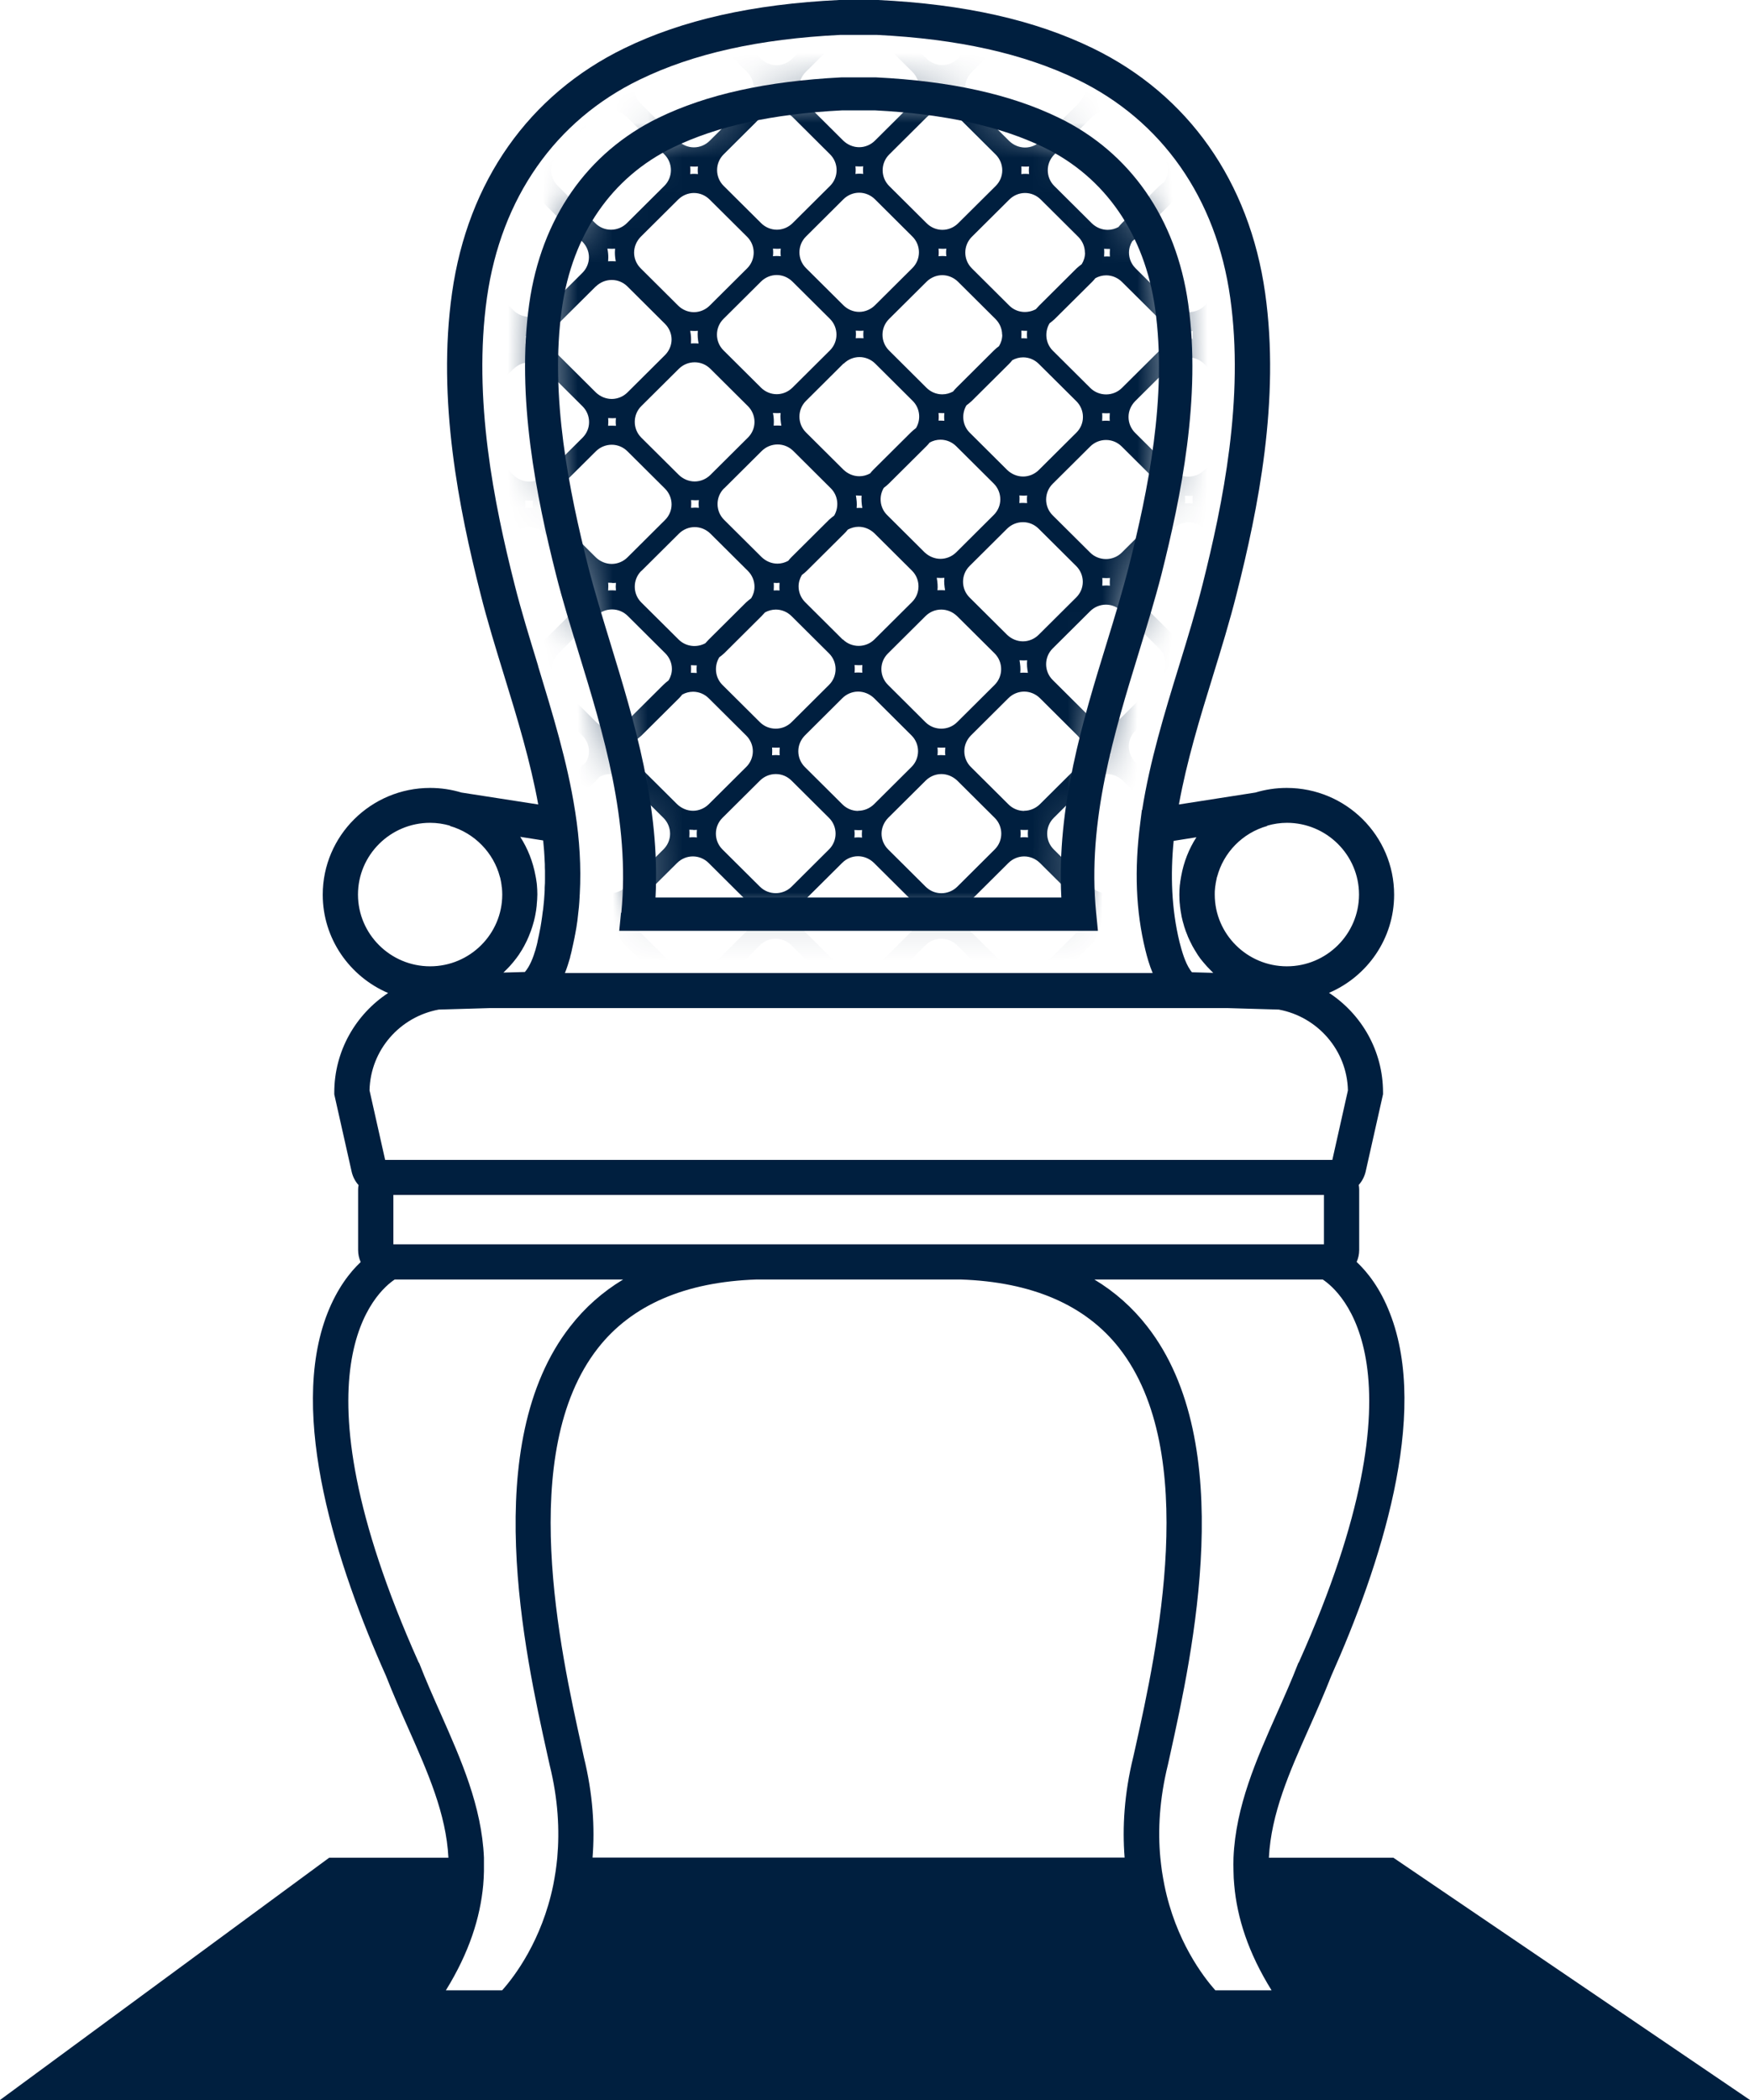
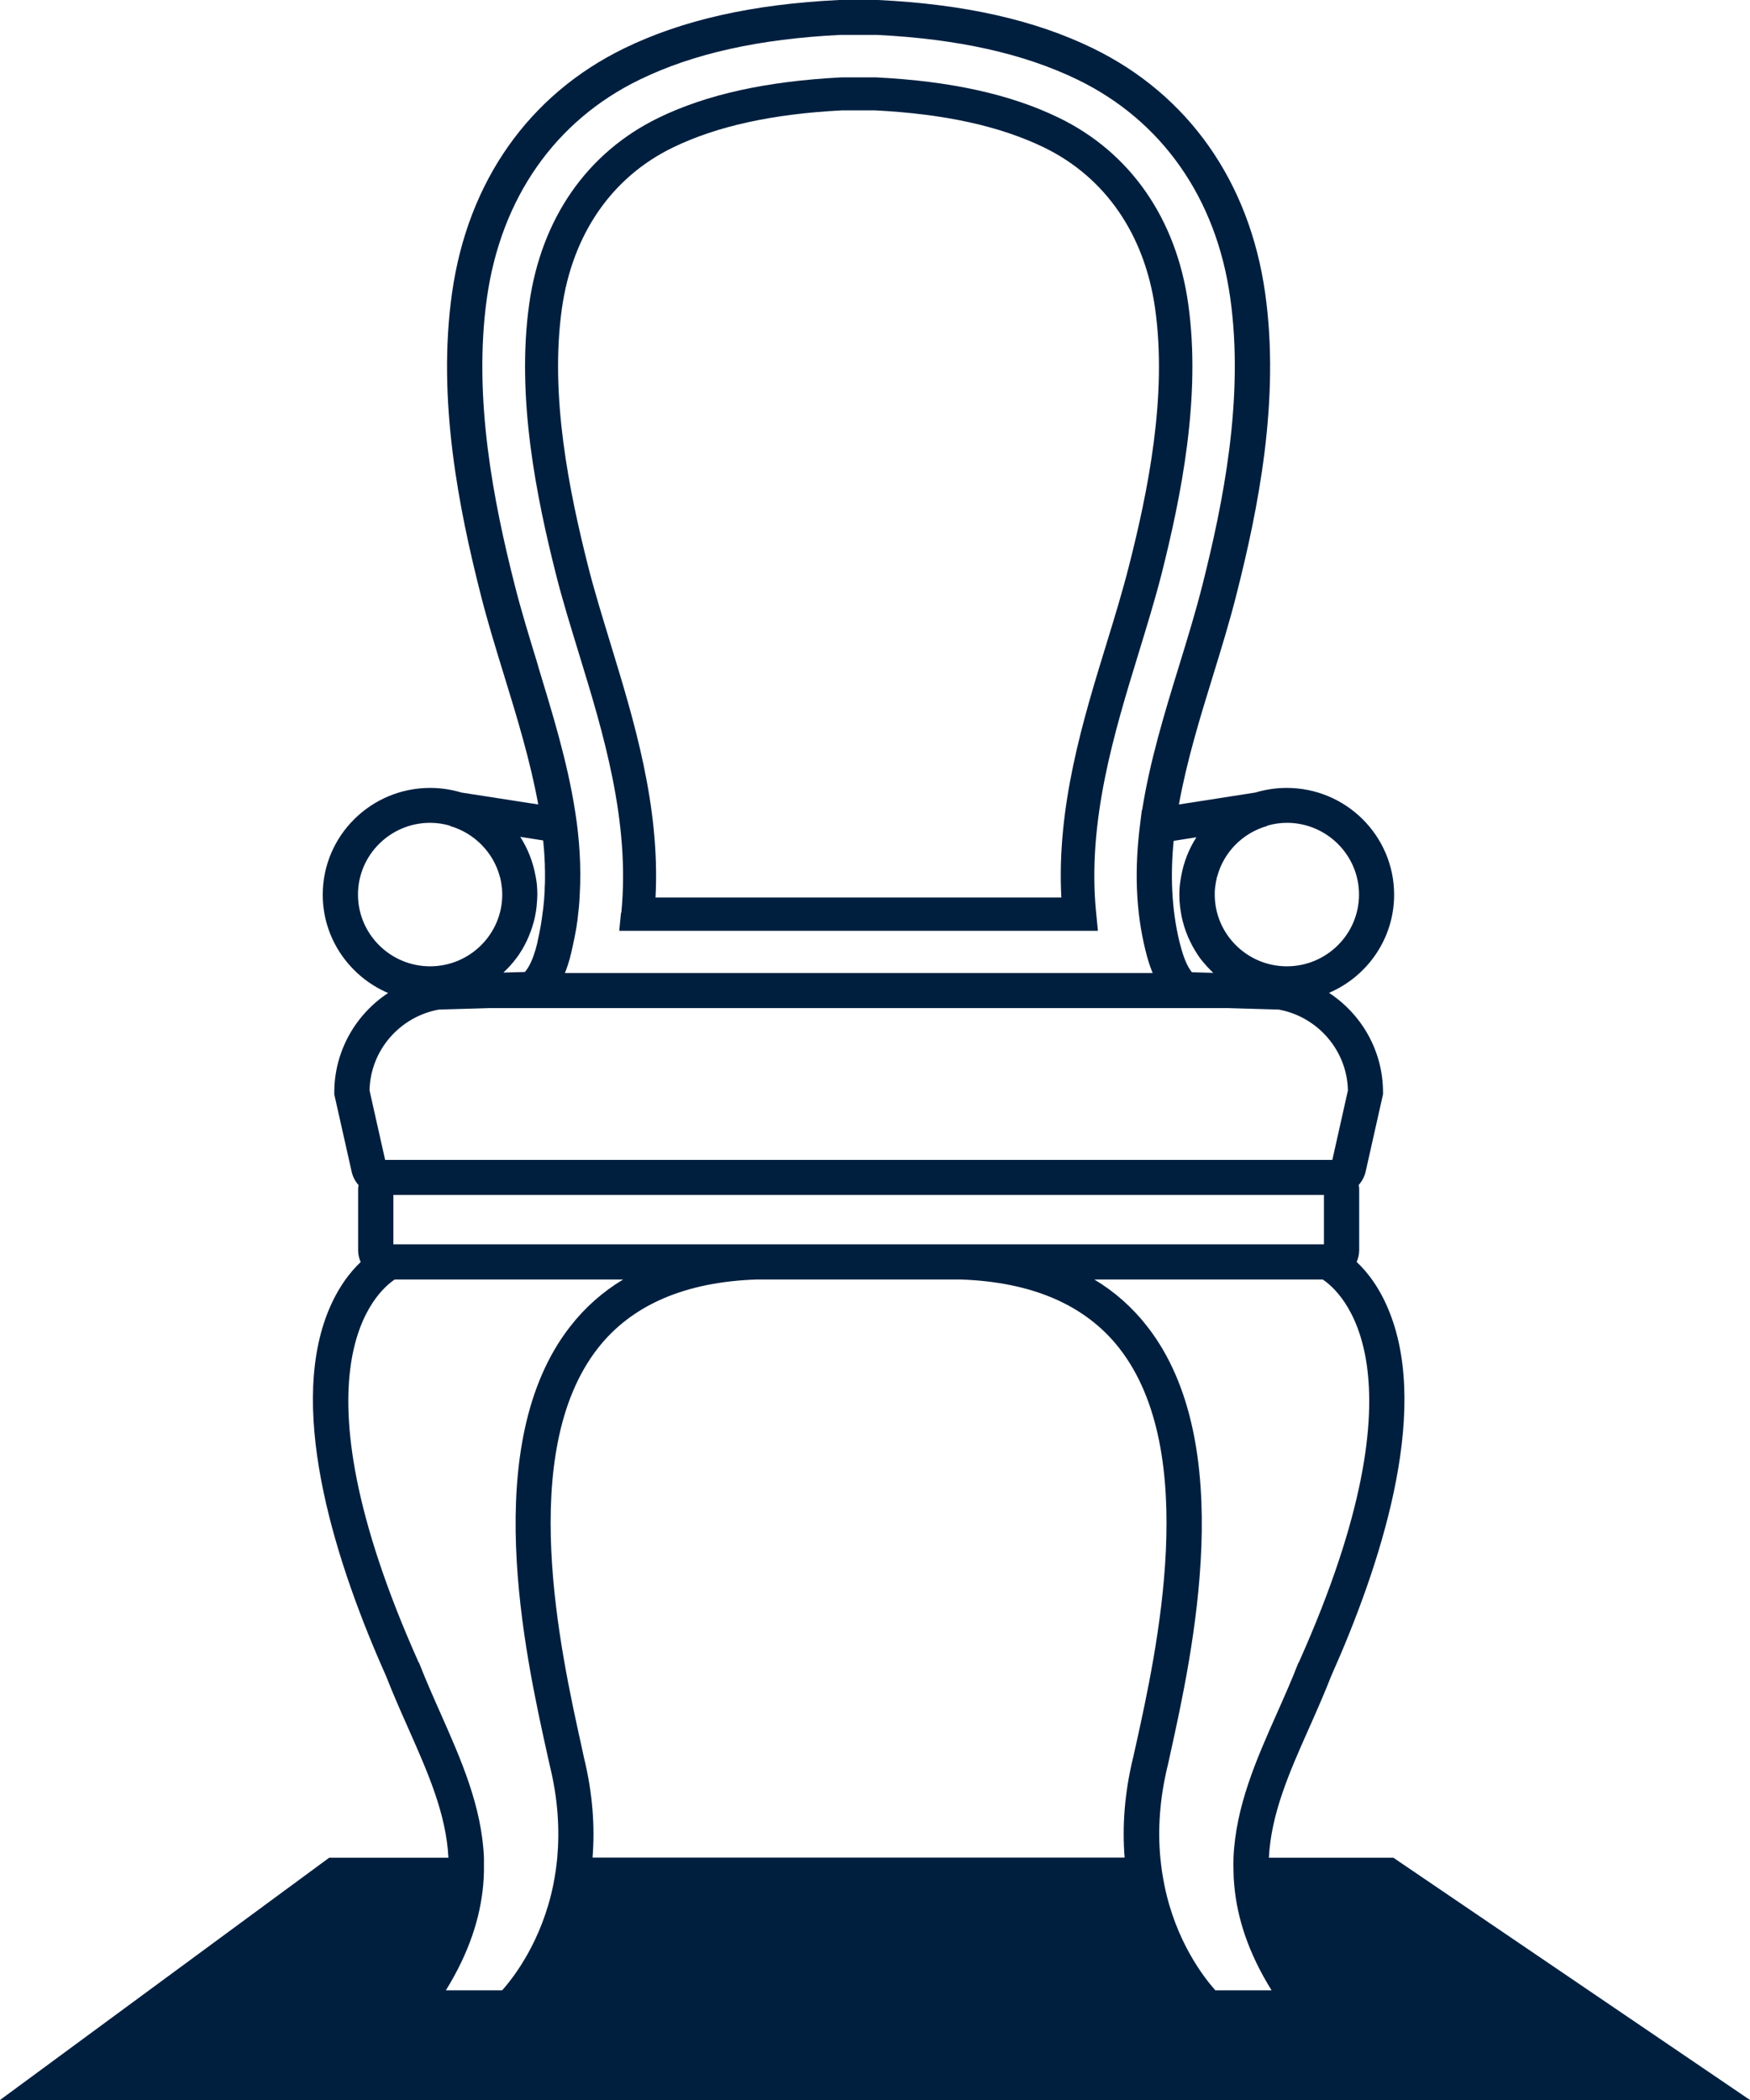
<svg xmlns="http://www.w3.org/2000/svg" width="50" height="60" viewBox="0 0 50 60" fill="none">
  <mask id="mask0_1203_67" style="mask-type:luminance" maskUnits="userSpaceOnUse" x="15" y="2" width="19" height="25">
-     <path d="M18.215 26.058C18.485 23.352 17.697 20.778 16.985 18.468C16.745 17.688 16.518 16.947 16.334 16.227C15.79 14.075 15.216 11.275 15.58 8.68C15.901 6.405 17.118 4.645 19.012 3.724C20.328 3.085 21.977 2.723 24.047 2.616H25.002C27.072 2.723 28.722 3.085 30.037 3.724C31.931 4.645 33.148 6.405 33.469 8.68C33.834 11.275 33.259 14.075 32.715 16.227C32.531 16.951 32.304 17.688 32.064 18.468C31.357 20.778 30.564 23.352 30.834 26.058H18.211H18.215Z" fill="white" />
-   </mask>
+     </mask>
  <g mask="url(#mask0_1203_67)">
    <path d="M42.956 13.432L41.885 12.367C41.662 12.145 41.362 12.021 41.045 12.021C41.006 12.021 40.972 12.021 40.934 12.026C40.964 11.689 40.852 11.34 40.591 11.08L39.52 10.014C39.297 9.793 38.997 9.669 38.68 9.669C38.641 9.669 38.607 9.669 38.568 9.673C38.598 9.337 38.487 8.987 38.225 8.727L37.154 7.662C36.893 7.402 36.546 7.291 36.203 7.321C36.233 6.985 36.122 6.635 35.86 6.375L34.789 5.31C34.545 5.067 34.215 4.952 33.894 4.969C33.894 4.935 33.898 4.897 33.898 4.862C33.898 4.547 33.774 4.249 33.551 4.027L32.48 2.962C32.257 2.74 31.957 2.617 31.64 2.617C31.601 2.617 31.567 2.617 31.528 2.621C31.528 2.587 31.533 2.549 31.533 2.51C31.533 2.195 31.408 1.897 31.186 1.675L30.114 0.61C29.892 0.388 29.591 0.265 29.274 0.265C29.236 0.265 29.202 0.265 29.163 0.269C29.163 0.235 29.167 0.196 29.167 0.158C29.167 -0.157 29.043 -0.456 28.82 -0.677L27.749 -1.743C27.526 -1.964 27.226 -2.088 26.909 -2.088C26.871 -2.088 26.836 -2.088 26.798 -2.083C26.828 -2.42 26.716 -2.77 26.455 -3.029L25.384 -4.095C24.921 -4.555 24.167 -4.555 23.704 -4.095L22.633 -3.029C22.372 -2.77 22.26 -2.424 22.29 -2.083C22.256 -2.083 22.217 -2.088 22.179 -2.088C21.862 -2.088 21.562 -1.964 21.339 -1.743L20.268 -0.677C20.006 -0.417 19.895 -0.072 19.925 0.269C19.891 0.269 19.852 0.265 19.814 0.265C19.496 0.265 19.197 0.388 18.974 0.61L17.902 1.675C17.68 1.897 17.555 2.195 17.555 2.51C17.555 2.549 17.555 2.583 17.56 2.621C17.525 2.621 17.487 2.617 17.448 2.617C17.131 2.617 16.831 2.74 16.608 2.962L15.537 4.027C15.314 4.249 15.19 4.547 15.19 4.862C15.19 4.948 15.199 5.033 15.216 5.114C14.877 5.084 14.53 5.199 14.269 5.455L13.198 6.52C12.936 6.78 12.825 7.125 12.855 7.466C12.821 7.466 12.782 7.462 12.743 7.462C12.426 7.462 12.127 7.585 11.904 7.807L10.832 8.872C10.571 9.132 10.46 9.477 10.49 9.818C10.455 9.818 10.417 9.814 10.378 9.814C10.061 9.814 9.761 9.938 9.538 10.159L8.467 11.225C8.206 11.485 8.094 11.83 8.124 12.171C8.09 12.171 8.052 12.166 8.013 12.166C7.696 12.166 7.396 12.29 7.173 12.511L6.102 13.577C5.879 13.798 5.755 14.097 5.755 14.412C5.755 14.727 5.879 15.026 6.102 15.247L7.173 16.312C7.396 16.534 7.696 16.658 8.013 16.658C8.052 16.658 8.086 16.658 8.124 16.653C8.094 16.99 8.206 17.34 8.467 17.599L9.538 18.665C9.77 18.895 10.074 19.01 10.378 19.01C10.417 19.01 10.451 19.01 10.49 19.006C10.46 19.342 10.571 19.692 10.832 19.952L11.904 21.017C12.135 21.247 12.439 21.362 12.743 21.362C12.782 21.362 12.816 21.362 12.855 21.358C12.825 21.695 12.936 22.044 13.198 22.304L14.269 23.369C14.492 23.591 14.792 23.714 15.109 23.714C15.13 23.714 15.147 23.714 15.164 23.714C15.134 24.051 15.246 24.4 15.507 24.656L16.578 25.721C16.801 25.943 17.101 26.067 17.418 26.067C17.457 26.067 17.491 26.067 17.53 26.062C17.5 26.399 17.611 26.748 17.872 27.008L18.944 28.074C19.166 28.295 19.466 28.419 19.784 28.419C19.822 28.419 19.856 28.419 19.895 28.415C19.865 28.751 19.976 29.101 20.238 29.361L21.309 30.426C21.54 30.656 21.845 30.771 22.149 30.771C22.187 30.771 22.222 30.771 22.26 30.767C22.26 30.801 22.256 30.839 22.256 30.878C22.256 31.193 22.38 31.491 22.603 31.713L23.674 32.778C23.897 33 24.197 33.123 24.514 33.123C24.831 33.123 25.131 33 25.354 32.778L26.425 31.713C26.686 31.453 26.798 31.108 26.768 30.767C26.806 30.767 26.841 30.771 26.879 30.771C27.183 30.771 27.488 30.656 27.719 30.426L28.79 29.361C29.052 29.101 29.163 28.756 29.133 28.415C29.167 28.415 29.206 28.419 29.244 28.419C29.561 28.419 29.861 28.295 30.084 28.074L31.155 27.008C31.417 26.748 31.528 26.403 31.498 26.062C31.533 26.062 31.571 26.067 31.61 26.067C31.927 26.067 32.227 25.943 32.45 25.721L33.521 24.656C33.816 24.362 33.923 23.949 33.842 23.57C33.876 23.57 33.915 23.574 33.949 23.574C34.254 23.574 34.558 23.459 34.789 23.229L35.86 22.163C36.122 21.903 36.233 21.558 36.203 21.217C36.242 21.217 36.276 21.221 36.315 21.221C36.619 21.221 36.923 21.107 37.154 20.876L38.225 19.811C38.487 19.551 38.598 19.206 38.568 18.865C38.603 18.865 38.641 18.869 38.68 18.869C38.997 18.869 39.297 18.746 39.52 18.524L40.591 17.459C40.852 17.199 40.964 16.854 40.934 16.513C40.968 16.513 41.006 16.517 41.045 16.517C41.362 16.517 41.662 16.393 41.885 16.172L42.956 15.107C43.419 14.646 43.419 13.896 42.956 13.436V13.432ZM38.68 10.21C38.851 10.21 39.01 10.278 39.13 10.398L40.201 11.463C40.449 11.71 40.449 12.115 40.201 12.362L39.13 13.428C39.01 13.547 38.847 13.615 38.68 13.615C38.513 13.615 38.35 13.547 38.23 13.428L37.159 12.362C37.039 12.243 36.97 12.081 36.97 11.911C36.97 11.74 37.039 11.582 37.159 11.459L38.23 10.394C38.35 10.274 38.513 10.206 38.68 10.206V10.21ZM24.514 27.869C24.343 27.869 24.184 27.801 24.064 27.682L22.993 26.616C22.873 26.497 22.804 26.335 22.804 26.169C22.804 26.003 22.873 25.841 22.993 25.717L24.064 24.652C24.188 24.528 24.351 24.464 24.514 24.464C24.677 24.464 24.84 24.528 24.968 24.652L26.039 25.717C26.288 25.964 26.288 26.369 26.039 26.616L24.968 27.682C24.848 27.801 24.685 27.869 24.514 27.869ZM24.625 28.41C24.625 28.444 24.621 28.483 24.621 28.521C24.621 28.559 24.621 28.593 24.625 28.632C24.591 28.632 24.553 28.628 24.514 28.628C24.475 28.628 24.441 28.628 24.403 28.632C24.411 28.559 24.411 28.487 24.403 28.415C24.437 28.415 24.475 28.419 24.514 28.419C24.553 28.419 24.587 28.419 24.625 28.415V28.41ZM11.218 13.956L12.289 12.891C12.409 12.771 12.572 12.703 12.739 12.703C12.906 12.703 13.069 12.771 13.193 12.891L14.265 13.956C14.513 14.203 14.513 14.608 14.265 14.855L13.193 15.921C13.073 16.04 12.911 16.108 12.743 16.108C12.576 16.108 12.414 16.04 12.294 15.921L11.222 14.855C10.974 14.608 10.974 14.203 11.222 13.956H11.218ZM10.49 14.514C10.417 14.506 10.344 14.506 10.271 14.514C10.28 14.442 10.28 14.369 10.271 14.297C10.305 14.297 10.344 14.301 10.383 14.301C10.421 14.301 10.455 14.301 10.494 14.297C10.485 14.369 10.485 14.442 10.494 14.514H10.49ZM17.024 8.186C17.144 8.067 17.307 7.999 17.478 7.999C17.65 7.999 17.808 8.067 17.928 8.186L18.999 9.252C19.119 9.371 19.188 9.533 19.188 9.699C19.188 9.865 19.119 10.027 18.999 10.146L17.928 11.212C17.808 11.331 17.645 11.399 17.478 11.399C17.311 11.399 17.148 11.331 17.024 11.212L15.953 10.146C15.704 9.899 15.704 9.494 15.953 9.247L17.024 8.182V8.186ZM24.094 0.989C24.214 0.87 24.377 0.801 24.544 0.801C24.711 0.801 24.874 0.87 24.998 0.989L26.069 2.054C26.318 2.301 26.318 2.706 26.069 2.953L24.998 4.019C24.878 4.138 24.715 4.206 24.548 4.206C24.381 4.206 24.218 4.138 24.094 4.019L23.023 2.953C22.774 2.706 22.774 2.301 23.023 2.054L24.094 0.989ZM24.437 0.265C24.445 0.192 24.445 0.12 24.437 0.047C24.475 0.047 24.51 0.051 24.548 0.051C24.587 0.051 24.621 0.051 24.66 0.047C24.651 0.12 24.651 0.192 24.66 0.265C24.625 0.265 24.587 0.26 24.548 0.26C24.51 0.26 24.475 0.26 24.437 0.265ZM35.479 12.367L34.408 13.432C34.288 13.551 34.125 13.619 33.953 13.619C33.782 13.619 33.624 13.551 33.504 13.432L32.432 12.367C32.312 12.247 32.244 12.085 32.244 11.915C32.244 11.744 32.312 11.587 32.432 11.463L33.504 10.398C33.624 10.278 33.786 10.21 33.953 10.21C34.121 10.21 34.283 10.278 34.408 10.398L35.479 11.463C35.727 11.71 35.727 12.115 35.479 12.362V12.367ZM36.207 11.808C36.246 11.808 36.28 11.813 36.319 11.813C36.357 11.813 36.392 11.813 36.43 11.808C36.43 11.842 36.426 11.881 36.426 11.919C36.426 11.957 36.426 11.992 36.43 12.03C36.396 12.03 36.357 12.026 36.319 12.026C36.28 12.026 36.246 12.026 36.207 12.03C36.216 11.957 36.216 11.885 36.207 11.813V11.808ZM30.748 17.071L29.677 18.136C29.557 18.256 29.394 18.324 29.227 18.324C29.06 18.324 28.897 18.256 28.773 18.136L27.702 17.071C27.453 16.824 27.453 16.419 27.702 16.172L28.773 15.107C28.893 14.987 29.056 14.919 29.227 14.919C29.399 14.919 29.557 14.987 29.677 15.107L30.748 16.172C30.868 16.291 30.937 16.453 30.937 16.624C30.937 16.794 30.868 16.952 30.748 17.071ZM24.518 23.169C24.347 23.169 24.188 23.101 24.068 22.981L22.997 21.916C22.877 21.797 22.809 21.635 22.809 21.464C22.809 21.294 22.877 21.136 22.997 21.013L24.068 19.947C24.188 19.828 24.351 19.76 24.518 19.76C24.685 19.76 24.848 19.828 24.973 19.947L26.044 21.013C26.292 21.26 26.292 21.665 26.044 21.912L24.973 22.977C24.852 23.096 24.69 23.165 24.518 23.165V23.169ZM24.63 23.71C24.63 23.744 24.625 23.782 24.625 23.821C24.625 23.859 24.625 23.893 24.63 23.932C24.557 23.923 24.484 23.923 24.411 23.932C24.42 23.859 24.42 23.787 24.411 23.714C24.445 23.714 24.484 23.719 24.523 23.719C24.561 23.719 24.595 23.719 24.634 23.714L24.63 23.71ZM15.953 13.96L17.024 12.895C17.144 12.776 17.307 12.707 17.478 12.707C17.65 12.707 17.808 12.776 17.928 12.895L18.999 13.96C19.119 14.08 19.188 14.242 19.188 14.412C19.188 14.582 19.119 14.74 18.999 14.859L17.928 15.925C17.808 16.044 17.645 16.112 17.478 16.112C17.311 16.112 17.148 16.044 17.024 15.925L15.953 14.859C15.704 14.612 15.704 14.207 15.953 13.96ZM15.224 14.518C15.152 14.51 15.079 14.51 15.006 14.518C15.014 14.446 15.014 14.374 15.006 14.301C15.04 14.301 15.079 14.306 15.117 14.306C15.156 14.306 15.19 14.306 15.229 14.301C15.22 14.374 15.22 14.446 15.229 14.518H15.224ZM19.394 10.539C19.514 10.419 19.676 10.351 19.848 10.351C20.019 10.351 20.178 10.419 20.298 10.539L21.369 11.604C21.489 11.723 21.557 11.885 21.557 12.056C21.557 12.226 21.489 12.384 21.369 12.503L20.298 13.568C20.178 13.688 20.015 13.756 19.848 13.756C19.681 13.756 19.518 13.688 19.394 13.568L18.322 12.503C18.074 12.256 18.074 11.851 18.322 11.604L19.394 10.539ZM24.098 5.693C24.218 5.574 24.381 5.506 24.548 5.506C24.715 5.506 24.878 5.574 24.998 5.693L26.069 6.759C26.318 7.006 26.318 7.411 26.069 7.658L24.998 8.723C24.878 8.842 24.715 8.911 24.548 8.911C24.381 8.911 24.218 8.842 24.098 8.723L23.027 7.658C22.779 7.411 22.779 7.006 23.027 6.759L24.098 5.693ZM24.441 4.969C24.45 4.897 24.45 4.824 24.441 4.752C24.475 4.752 24.514 4.756 24.553 4.756C24.591 4.756 24.625 4.756 24.664 4.752C24.655 4.824 24.655 4.897 24.664 4.969C24.591 4.96 24.518 4.96 24.445 4.969H24.441ZM30.941 11.915C30.941 12.085 30.873 12.243 30.753 12.362L29.681 13.428C29.561 13.547 29.399 13.615 29.232 13.615C29.064 13.615 28.902 13.547 28.777 13.428L27.706 12.362C27.496 12.153 27.466 11.83 27.612 11.582C27.663 11.544 27.71 11.506 27.758 11.463L28.829 10.398C28.863 10.364 28.893 10.33 28.923 10.291C29.017 10.24 29.12 10.21 29.232 10.21C29.403 10.21 29.561 10.278 29.681 10.398L30.753 11.463C30.873 11.582 30.941 11.744 30.941 11.911V11.915ZM31.485 11.804C31.52 11.804 31.558 11.808 31.597 11.808C31.635 11.808 31.67 11.808 31.708 11.804C31.708 11.838 31.704 11.877 31.704 11.915C31.704 11.953 31.704 11.987 31.708 12.026C31.635 12.017 31.563 12.017 31.49 12.026C31.49 11.992 31.494 11.953 31.494 11.915C31.494 11.877 31.494 11.842 31.49 11.804H31.485ZM28.392 14.714L27.321 15.78C27.201 15.899 27.038 15.967 26.871 15.967C26.704 15.967 26.541 15.899 26.416 15.78L25.345 14.714C25.135 14.506 25.105 14.182 25.251 13.939C25.302 13.901 25.349 13.862 25.397 13.815L26.468 12.75C26.502 12.716 26.532 12.682 26.562 12.644C26.656 12.592 26.759 12.563 26.871 12.563C27.042 12.563 27.201 12.631 27.321 12.75L28.392 13.815C28.512 13.935 28.58 14.097 28.58 14.267C28.58 14.438 28.512 14.595 28.392 14.714ZM24.077 18.273L23.006 17.207C22.886 17.088 22.817 16.926 22.817 16.756C22.817 16.636 22.852 16.526 22.911 16.428C22.963 16.389 23.01 16.351 23.057 16.304L24.128 15.239C24.163 15.205 24.193 15.171 24.223 15.132C24.317 15.081 24.424 15.051 24.531 15.051C24.694 15.051 24.857 15.115 24.985 15.239L26.056 16.304C26.305 16.551 26.305 16.956 26.056 17.203L24.985 18.268C24.737 18.516 24.33 18.516 24.081 18.268L24.077 18.273ZM24.638 18.997C24.638 19.031 24.634 19.07 24.634 19.108C24.634 19.146 24.634 19.18 24.638 19.219C24.604 19.219 24.565 19.214 24.527 19.214C24.488 19.214 24.454 19.215 24.415 19.219C24.424 19.146 24.424 19.074 24.415 19.001C24.454 19.001 24.488 19.006 24.527 19.006C24.565 19.006 24.6 19.006 24.638 19.001V18.997ZM20.692 13.952L21.763 12.886C21.883 12.767 22.046 12.699 22.217 12.699C22.389 12.699 22.547 12.767 22.667 12.886L23.738 13.952C23.948 14.161 23.978 14.484 23.833 14.732C23.781 14.77 23.734 14.808 23.687 14.851L22.616 15.916C22.581 15.95 22.552 15.984 22.521 16.023C22.427 16.074 22.324 16.104 22.213 16.104C22.042 16.104 21.883 16.035 21.759 15.916L20.688 14.851C20.439 14.604 20.439 14.199 20.688 13.952H20.692ZM19.963 14.51C19.891 14.502 19.818 14.502 19.745 14.51C19.745 14.476 19.749 14.438 19.749 14.399C19.749 14.361 19.749 14.327 19.745 14.288C19.779 14.288 19.818 14.293 19.856 14.293C19.895 14.293 19.929 14.293 19.968 14.288C19.959 14.361 19.959 14.433 19.968 14.506L19.963 14.51ZM24.107 10.389C24.227 10.27 24.39 10.202 24.557 10.202C24.724 10.202 24.887 10.27 25.007 10.389L26.078 11.455C26.288 11.664 26.318 11.987 26.172 12.23C26.121 12.269 26.074 12.307 26.026 12.354L24.955 13.419C24.921 13.453 24.891 13.487 24.861 13.526C24.767 13.577 24.664 13.607 24.553 13.607C24.381 13.607 24.223 13.538 24.098 13.419L23.027 12.354C22.779 12.107 22.779 11.702 23.027 11.455L24.098 10.389H24.107ZM24.45 9.665C24.458 9.592 24.458 9.52 24.45 9.448C24.488 9.448 24.523 9.452 24.561 9.452C24.6 9.452 24.634 9.452 24.672 9.448C24.664 9.52 24.664 9.592 24.672 9.665C24.638 9.665 24.6 9.661 24.561 9.661C24.523 9.661 24.488 9.661 24.45 9.665ZM26.815 11.8C26.854 11.8 26.888 11.804 26.926 11.804C26.944 11.804 26.965 11.804 26.982 11.804C26.974 11.877 26.974 11.949 26.982 12.021C26.948 12.021 26.909 12.017 26.871 12.017C26.849 12.017 26.832 12.017 26.815 12.017C26.823 11.945 26.823 11.872 26.815 11.8ZM24.617 14.156C24.608 14.276 24.617 14.395 24.638 14.514C24.582 14.51 24.527 14.51 24.475 14.514C24.488 14.395 24.475 14.276 24.454 14.156C24.488 14.156 24.523 14.161 24.561 14.161C24.582 14.161 24.6 14.161 24.617 14.161V14.156ZM22.324 12.162C22.29 12.162 22.256 12.158 22.217 12.158C22.179 12.158 22.145 12.158 22.106 12.162C22.106 12.128 22.11 12.09 22.11 12.051C22.11 11.966 22.102 11.881 22.084 11.8C22.119 11.8 22.153 11.804 22.192 11.804C22.23 11.804 22.264 11.804 22.303 11.8C22.29 11.919 22.303 12.043 22.324 12.158V12.162ZM22.217 16.653C22.217 16.653 22.256 16.653 22.273 16.653C22.273 16.688 22.269 16.726 22.269 16.76C22.269 16.794 22.269 16.832 22.273 16.871C22.217 16.866 22.162 16.866 22.106 16.871C22.106 16.837 22.11 16.798 22.11 16.764C22.11 16.73 22.11 16.692 22.106 16.653C22.14 16.653 22.179 16.658 22.217 16.658V16.653ZM26.764 16.509C26.798 16.509 26.832 16.513 26.871 16.513C26.909 16.513 26.944 16.513 26.982 16.509C26.969 16.628 26.982 16.747 27.003 16.866C26.969 16.866 26.935 16.862 26.896 16.862C26.858 16.862 26.823 16.862 26.785 16.866C26.798 16.747 26.785 16.628 26.764 16.509ZM29.125 14.156C29.159 14.156 29.197 14.161 29.236 14.161C29.274 14.161 29.309 14.161 29.347 14.156C29.339 14.229 29.339 14.301 29.347 14.374C29.313 14.374 29.274 14.369 29.236 14.369C29.197 14.369 29.163 14.369 29.125 14.374C29.125 14.339 29.129 14.301 29.129 14.263C29.129 14.225 29.129 14.19 29.125 14.152V14.156ZM29.236 9.665C29.236 9.665 29.197 9.665 29.18 9.665C29.18 9.631 29.184 9.592 29.184 9.558C29.184 9.524 29.184 9.486 29.18 9.448C29.219 9.448 29.253 9.452 29.292 9.452C29.309 9.452 29.33 9.452 29.347 9.452C29.339 9.524 29.339 9.597 29.347 9.669C29.313 9.669 29.274 9.665 29.236 9.665ZM28.636 9.563C28.636 9.682 28.602 9.793 28.542 9.891C28.49 9.929 28.443 9.967 28.396 10.014L27.325 11.08C27.291 11.114 27.261 11.148 27.231 11.186C27.136 11.237 27.034 11.267 26.922 11.267C26.751 11.267 26.592 11.199 26.472 11.08L25.401 10.014C25.152 9.767 25.152 9.362 25.401 9.115L26.472 8.05C26.592 7.931 26.755 7.862 26.922 7.862C27.089 7.862 27.252 7.931 27.372 8.05L28.443 9.115C28.563 9.235 28.632 9.396 28.632 9.563H28.636ZM26.815 7.321C26.823 7.249 26.823 7.176 26.815 7.104C26.849 7.104 26.888 7.108 26.926 7.108C26.965 7.108 26.999 7.108 27.038 7.104C27.029 7.176 27.029 7.249 27.038 7.321C26.965 7.313 26.892 7.313 26.819 7.321H26.815ZM22.303 7.321C22.23 7.313 22.157 7.313 22.084 7.321C22.093 7.249 22.093 7.176 22.084 7.104C22.119 7.104 22.157 7.108 22.196 7.108C22.234 7.108 22.269 7.108 22.307 7.104C22.299 7.176 22.299 7.249 22.307 7.321H22.303ZM21.742 8.046C21.862 7.926 22.024 7.858 22.192 7.858C22.359 7.858 22.521 7.926 22.642 8.046L23.713 9.111C23.961 9.358 23.961 9.763 23.713 10.01L22.642 11.075C22.521 11.195 22.359 11.263 22.192 11.263C22.024 11.263 21.862 11.195 21.742 11.075L20.671 10.01C20.422 9.763 20.422 9.358 20.671 9.111L21.742 8.046ZM19.959 9.814C19.925 9.814 19.891 9.81 19.852 9.81C19.814 9.81 19.779 9.81 19.741 9.814C19.741 9.78 19.745 9.742 19.745 9.703C19.745 9.618 19.736 9.533 19.719 9.452C19.753 9.452 19.788 9.456 19.826 9.456C19.865 9.456 19.899 9.456 19.938 9.452C19.925 9.571 19.938 9.695 19.959 9.81V9.814ZM17.598 12.166C17.564 12.166 17.525 12.162 17.487 12.162C17.448 12.162 17.414 12.162 17.375 12.166C17.375 12.132 17.38 12.094 17.38 12.056C17.38 12.017 17.38 11.983 17.375 11.945C17.41 11.945 17.448 11.949 17.487 11.949C17.525 11.949 17.56 11.949 17.598 11.945C17.59 12.017 17.59 12.09 17.598 12.162V12.166ZM17.487 16.658C17.525 16.658 17.56 16.658 17.598 16.653C17.59 16.726 17.59 16.798 17.598 16.871C17.564 16.871 17.525 16.866 17.487 16.866C17.448 16.866 17.414 16.866 17.375 16.871C17.375 16.837 17.38 16.798 17.38 16.76C17.38 16.722 17.38 16.688 17.375 16.649C17.41 16.649 17.448 16.653 17.487 16.653V16.658ZM18.327 16.312L19.398 15.247C19.522 15.124 19.685 15.06 19.848 15.06C20.011 15.06 20.173 15.124 20.298 15.247L21.369 16.312C21.489 16.432 21.557 16.594 21.557 16.764C21.557 16.884 21.523 16.994 21.463 17.092C21.412 17.131 21.365 17.169 21.317 17.212L20.246 18.277C20.212 18.311 20.182 18.345 20.152 18.379C19.908 18.511 19.599 18.477 19.394 18.277L18.322 17.212C18.074 16.965 18.074 16.56 18.322 16.312H18.327ZM19.852 19.01C19.852 19.01 19.891 19.01 19.908 19.01C19.899 19.082 19.899 19.155 19.908 19.227C19.873 19.227 19.835 19.223 19.796 19.223C19.779 19.223 19.758 19.223 19.741 19.223C19.741 19.189 19.745 19.151 19.745 19.116C19.745 19.082 19.745 19.044 19.741 19.006C19.775 19.006 19.814 19.01 19.852 19.01ZM20.546 18.784C20.598 18.746 20.645 18.707 20.692 18.665L21.763 17.599C21.797 17.565 21.827 17.531 21.857 17.497C21.952 17.446 22.059 17.416 22.166 17.416C22.329 17.416 22.491 17.48 22.616 17.604L23.687 18.669C23.936 18.916 23.936 19.321 23.687 19.568L22.616 20.634C22.367 20.881 21.96 20.881 21.712 20.634L20.64 19.568C20.43 19.359 20.401 19.035 20.546 18.788V18.784ZM22.166 21.362C22.204 21.362 22.239 21.362 22.277 21.358C22.277 21.392 22.273 21.43 22.273 21.469C22.273 21.507 22.273 21.541 22.277 21.579C22.204 21.571 22.132 21.571 22.059 21.579C22.059 21.545 22.063 21.507 22.063 21.469C22.063 21.43 22.063 21.396 22.059 21.358C22.093 21.358 22.132 21.362 22.17 21.362H22.166ZM26.785 21.358C26.823 21.358 26.858 21.362 26.896 21.362C26.935 21.362 26.969 21.362 27.008 21.358C27.008 21.392 27.003 21.43 27.003 21.469C27.003 21.507 27.003 21.541 27.008 21.579C26.974 21.579 26.935 21.575 26.896 21.575C26.858 21.575 26.823 21.575 26.785 21.579C26.794 21.507 26.794 21.435 26.785 21.362V21.358ZM26.442 20.634L25.371 19.568C25.251 19.449 25.182 19.287 25.182 19.116C25.182 18.946 25.251 18.788 25.371 18.669L26.442 17.604C26.562 17.484 26.725 17.416 26.892 17.416C27.059 17.416 27.222 17.484 27.346 17.604L28.418 18.669C28.666 18.916 28.666 19.321 28.418 19.568L27.346 20.634C27.098 20.881 26.691 20.881 26.442 20.634ZM29.129 18.865C29.163 18.865 29.197 18.869 29.236 18.869C29.274 18.869 29.309 18.869 29.347 18.865C29.334 18.984 29.347 19.104 29.369 19.223C29.334 19.223 29.3 19.219 29.262 19.219C29.223 19.219 29.189 19.219 29.15 19.223C29.163 19.104 29.15 18.984 29.129 18.865ZM31.49 16.513C31.524 16.513 31.563 16.517 31.601 16.517C31.64 16.517 31.674 16.517 31.712 16.513C31.712 16.547 31.708 16.585 31.708 16.624C31.708 16.662 31.708 16.696 31.712 16.734C31.64 16.726 31.567 16.726 31.494 16.734C31.494 16.7 31.498 16.662 31.498 16.624C31.498 16.585 31.498 16.551 31.494 16.513H31.49ZM31.147 15.788L30.076 14.723C29.827 14.476 29.827 14.071 30.076 13.824L31.147 12.759C31.271 12.635 31.434 12.571 31.601 12.571C31.768 12.571 31.927 12.635 32.051 12.759L33.122 13.824C33.371 14.071 33.371 14.476 33.122 14.723L32.051 15.788C31.802 16.035 31.395 16.035 31.147 15.788ZM33.855 14.165C33.889 14.165 33.928 14.169 33.966 14.169C34.005 14.169 34.039 14.169 34.078 14.165C34.078 14.199 34.074 14.237 34.074 14.276C34.074 14.314 34.074 14.348 34.078 14.386C34.044 14.386 34.005 14.382 33.966 14.382C33.928 14.382 33.894 14.382 33.855 14.386C33.864 14.314 33.864 14.242 33.855 14.169V14.165ZM33.966 9.673C33.928 9.673 33.894 9.673 33.855 9.678C33.864 9.605 33.864 9.533 33.855 9.46C33.894 9.46 33.928 9.465 33.966 9.465C34.005 9.465 34.039 9.465 34.078 9.46C34.078 9.494 34.074 9.533 34.074 9.571C34.074 9.61 34.074 9.644 34.078 9.682C34.044 9.682 34.005 9.678 33.966 9.678V9.673ZM33.127 10.019L32.055 11.084C31.807 11.331 31.4 11.331 31.151 11.084L30.08 10.019C29.87 9.81 29.84 9.486 29.986 9.239C30.037 9.2 30.084 9.162 30.131 9.119L31.203 8.054C31.237 8.02 31.267 7.986 31.297 7.948C31.391 7.896 31.498 7.867 31.605 7.867C31.768 7.867 31.931 7.931 32.055 8.054L33.127 9.119C33.375 9.367 33.375 9.771 33.127 10.019ZM31.545 7.325C31.545 7.291 31.55 7.253 31.55 7.219C31.55 7.185 31.55 7.147 31.545 7.108C31.58 7.108 31.618 7.112 31.657 7.112C31.674 7.112 31.695 7.112 31.712 7.112C31.712 7.147 31.708 7.185 31.708 7.219C31.708 7.253 31.708 7.291 31.712 7.33C31.657 7.325 31.601 7.325 31.545 7.33V7.325ZM31.001 7.219C31.001 7.338 30.967 7.449 30.907 7.547C30.856 7.585 30.808 7.624 30.761 7.666L29.69 8.732C29.656 8.766 29.626 8.8 29.596 8.834C29.352 8.966 29.043 8.936 28.837 8.732L27.766 7.666C27.518 7.419 27.518 7.014 27.766 6.767L28.837 5.702C28.962 5.578 29.125 5.514 29.287 5.514C29.45 5.514 29.613 5.578 29.737 5.702L30.808 6.767C30.928 6.887 30.997 7.048 30.997 7.219H31.001ZM29.18 4.978C29.18 4.943 29.184 4.905 29.184 4.867C29.184 4.828 29.184 4.794 29.18 4.756C29.215 4.756 29.253 4.76 29.292 4.76C29.33 4.76 29.364 4.76 29.403 4.756C29.394 4.828 29.394 4.901 29.403 4.973C29.33 4.965 29.257 4.965 29.184 4.973L29.18 4.978ZM28.636 4.867C28.636 5.037 28.567 5.195 28.448 5.314L27.376 6.379C27.256 6.499 27.093 6.567 26.926 6.567C26.759 6.567 26.596 6.499 26.476 6.379L25.405 5.314C25.157 5.067 25.157 4.662 25.405 4.415L26.476 3.35C26.596 3.23 26.759 3.162 26.926 3.162C27.093 3.162 27.256 3.23 27.376 3.35L28.448 4.415C28.567 4.534 28.636 4.696 28.636 4.867ZM26.922 2.617C26.884 2.617 26.849 2.617 26.811 2.621C26.819 2.549 26.819 2.476 26.811 2.404C26.845 2.404 26.884 2.408 26.922 2.408C26.961 2.408 26.995 2.408 27.034 2.404C27.025 2.476 27.025 2.549 27.034 2.621C26.999 2.621 26.961 2.617 26.922 2.617ZM22.303 2.621C22.269 2.621 22.23 2.617 22.192 2.617C22.153 2.617 22.119 2.617 22.08 2.621C22.089 2.549 22.089 2.476 22.08 2.404C22.114 2.404 22.153 2.408 22.192 2.408C22.23 2.408 22.264 2.408 22.303 2.404C22.294 2.476 22.294 2.549 22.303 2.621ZM21.742 3.345C21.862 3.226 22.024 3.158 22.192 3.158C22.359 3.158 22.521 3.226 22.646 3.345L23.717 4.411C23.965 4.658 23.965 5.063 23.717 5.31L22.646 6.375C22.526 6.495 22.363 6.563 22.196 6.563C22.029 6.563 21.866 6.495 21.746 6.375L20.675 5.31C20.426 5.063 20.426 4.658 20.675 4.411L21.746 3.345H21.742ZM19.938 4.973C19.865 4.965 19.792 4.965 19.719 4.973C19.728 4.901 19.728 4.828 19.719 4.756C19.753 4.756 19.792 4.76 19.831 4.76C19.869 4.76 19.904 4.76 19.942 4.756C19.933 4.828 19.933 4.901 19.942 4.973H19.938ZM19.826 5.514C19.998 5.514 20.156 5.583 20.276 5.702L21.348 6.767C21.596 7.014 21.596 7.419 21.348 7.666L20.276 8.732C20.156 8.851 19.994 8.919 19.826 8.919C19.659 8.919 19.496 8.851 19.376 8.732L18.305 7.666C18.185 7.547 18.117 7.385 18.117 7.219C18.117 7.053 18.185 6.891 18.305 6.767L19.376 5.702C19.496 5.583 19.659 5.514 19.826 5.514ZM17.594 7.466C17.56 7.466 17.525 7.462 17.487 7.462C17.448 7.462 17.414 7.462 17.375 7.466C17.375 7.432 17.38 7.394 17.38 7.355C17.38 7.27 17.371 7.185 17.354 7.104C17.388 7.104 17.422 7.108 17.461 7.108C17.5 7.108 17.534 7.108 17.573 7.104C17.573 7.138 17.568 7.176 17.568 7.215C17.568 7.3 17.577 7.385 17.594 7.466ZM15.233 9.818C15.199 9.818 15.16 9.814 15.122 9.814C15.083 9.814 15.049 9.814 15.01 9.818C15.019 9.746 15.019 9.673 15.01 9.601C15.049 9.601 15.083 9.605 15.122 9.605C15.16 9.605 15.194 9.605 15.233 9.601C15.224 9.673 15.224 9.746 15.233 9.818ZM14.672 10.543C14.792 10.423 14.954 10.355 15.122 10.355C15.289 10.355 15.451 10.423 15.572 10.543L16.643 11.608C16.763 11.727 16.831 11.889 16.831 12.06C16.831 12.23 16.763 12.388 16.643 12.507L15.572 13.572C15.451 13.692 15.289 13.76 15.122 13.76C14.954 13.76 14.792 13.692 14.667 13.572L13.596 12.507C13.348 12.26 13.348 11.855 13.596 11.608L14.667 10.543H14.672ZM12.868 12.166C12.834 12.166 12.795 12.162 12.756 12.162C12.718 12.162 12.684 12.162 12.645 12.166C12.653 12.094 12.653 12.021 12.645 11.949C12.679 11.949 12.718 11.953 12.756 11.953C12.795 11.953 12.829 11.953 12.868 11.949C12.859 12.021 12.859 12.094 12.868 12.166ZM12.756 16.658C12.795 16.658 12.829 16.658 12.868 16.653C12.859 16.726 12.859 16.798 12.868 16.871C12.834 16.871 12.795 16.866 12.756 16.866C12.718 16.866 12.684 16.866 12.645 16.871C12.653 16.798 12.653 16.726 12.645 16.653C12.679 16.653 12.718 16.658 12.756 16.658ZM13.596 16.312L14.667 15.247C14.787 15.128 14.95 15.06 15.117 15.06C15.284 15.06 15.447 15.128 15.567 15.247L16.638 16.312C16.758 16.432 16.827 16.594 16.827 16.764C16.827 16.935 16.758 17.092 16.638 17.212L15.567 18.277C15.447 18.396 15.284 18.465 15.117 18.465C14.95 18.465 14.787 18.396 14.667 18.277L13.596 17.212C13.348 16.965 13.348 16.56 13.596 16.312ZM15.122 19.01C15.16 19.01 15.194 19.01 15.233 19.006C15.224 19.078 15.224 19.151 15.233 19.223C15.199 19.223 15.16 19.219 15.122 19.219C15.083 19.219 15.049 19.219 15.01 19.223C15.019 19.151 15.019 19.078 15.01 19.006C15.049 19.006 15.083 19.01 15.122 19.01ZM15.961 18.665L17.033 17.599C17.153 17.48 17.315 17.412 17.487 17.412C17.658 17.412 17.817 17.48 17.937 17.599L19.008 18.665C19.128 18.784 19.197 18.946 19.197 19.112C19.197 19.232 19.162 19.342 19.102 19.44C19.051 19.479 19.004 19.517 18.956 19.564L17.885 20.629C17.851 20.663 17.821 20.697 17.791 20.732C17.547 20.864 17.238 20.834 17.033 20.629L15.961 19.564C15.713 19.317 15.713 18.912 15.961 18.665ZM17.487 21.362C17.487 21.362 17.525 21.362 17.543 21.362C17.534 21.435 17.534 21.507 17.543 21.579C17.508 21.579 17.47 21.575 17.431 21.575C17.414 21.575 17.393 21.575 17.375 21.575C17.375 21.541 17.38 21.503 17.38 21.469C17.38 21.435 17.38 21.396 17.375 21.358C17.414 21.358 17.448 21.362 17.487 21.362ZM18.181 21.136C18.232 21.098 18.279 21.06 18.327 21.017L19.398 19.952C19.432 19.918 19.462 19.884 19.492 19.845C19.586 19.794 19.689 19.764 19.801 19.764C19.972 19.764 20.131 19.832 20.251 19.952L21.322 21.017C21.442 21.136 21.51 21.298 21.51 21.464C21.51 21.631 21.442 21.793 21.322 21.912L20.251 22.977C20.131 23.096 19.968 23.165 19.801 23.165C19.634 23.165 19.471 23.096 19.346 22.977L18.275 21.912C18.065 21.703 18.035 21.379 18.181 21.132V21.136ZM19.801 23.714C19.839 23.714 19.873 23.714 19.912 23.71C19.904 23.782 19.904 23.855 19.912 23.927C19.839 23.919 19.766 23.919 19.694 23.927C19.694 23.893 19.698 23.855 19.698 23.817C19.698 23.778 19.698 23.744 19.694 23.706C19.728 23.706 19.766 23.71 19.805 23.71L19.801 23.714ZM20.64 23.369L21.712 22.304C21.836 22.18 21.999 22.116 22.166 22.116C22.333 22.116 22.491 22.18 22.616 22.304L23.687 23.369C23.936 23.616 23.936 24.021 23.687 24.268L22.616 25.334C22.367 25.581 21.96 25.581 21.712 25.334L20.64 24.268C20.392 24.021 20.392 23.616 20.64 23.369ZM22.166 26.067C22.204 26.067 22.239 26.067 22.277 26.062C22.277 26.096 22.273 26.135 22.273 26.173C22.273 26.212 22.273 26.246 22.277 26.284C22.204 26.275 22.132 26.275 22.059 26.284C22.059 26.25 22.063 26.212 22.063 26.173C22.063 26.135 22.063 26.101 22.059 26.062C22.093 26.062 22.132 26.067 22.17 26.067H22.166ZM26.785 26.062C26.819 26.062 26.858 26.067 26.896 26.067C26.935 26.067 26.969 26.067 27.008 26.062C27.008 26.096 27.003 26.135 27.003 26.173C27.003 26.212 27.003 26.246 27.008 26.284C26.935 26.275 26.862 26.275 26.789 26.284C26.798 26.212 26.798 26.139 26.789 26.067L26.785 26.062ZM26.896 25.521C26.725 25.521 26.566 25.453 26.447 25.334L25.375 24.268C25.255 24.149 25.187 23.987 25.187 23.821C25.187 23.655 25.255 23.493 25.375 23.369L26.447 22.304C26.566 22.185 26.729 22.116 26.896 22.116C27.064 22.116 27.226 22.185 27.351 22.304L28.422 23.369C28.67 23.616 28.67 24.021 28.422 24.268L27.351 25.334C27.231 25.453 27.068 25.521 26.896 25.521ZM29.15 23.71C29.184 23.71 29.223 23.714 29.262 23.714C29.3 23.714 29.334 23.714 29.373 23.71C29.364 23.782 29.364 23.855 29.373 23.927C29.3 23.919 29.227 23.919 29.154 23.927C29.163 23.855 29.163 23.782 29.154 23.71H29.15ZM29.262 23.169C29.09 23.169 28.932 23.101 28.812 22.981L27.741 21.916C27.62 21.797 27.552 21.635 27.552 21.464C27.552 21.294 27.62 21.136 27.741 21.013L28.812 19.947C28.932 19.828 29.095 19.76 29.262 19.76C29.429 19.76 29.591 19.828 29.712 19.947L30.783 21.013C31.031 21.26 31.031 21.665 30.783 21.912L29.712 22.977C29.591 23.096 29.429 23.165 29.262 23.165V23.169ZM31.494 21.217C31.528 21.217 31.567 21.221 31.601 21.221C31.635 21.221 31.674 21.221 31.712 21.217C31.712 21.251 31.708 21.29 31.708 21.328C31.708 21.413 31.717 21.498 31.734 21.579C31.7 21.579 31.665 21.575 31.627 21.575C31.588 21.575 31.554 21.575 31.515 21.579C31.528 21.46 31.515 21.337 31.494 21.221V21.217ZM31.147 20.493L30.076 19.427C29.827 19.18 29.827 18.776 30.076 18.528L31.147 17.463C31.271 17.34 31.434 17.276 31.597 17.276C31.76 17.276 31.922 17.34 32.047 17.463L33.118 18.528C33.367 18.776 33.367 19.18 33.118 19.427L32.047 20.493C31.798 20.74 31.391 20.74 31.143 20.493H31.147ZM33.855 18.869C33.889 18.869 33.928 18.874 33.966 18.874C34.005 18.874 34.039 18.873 34.078 18.869C34.078 18.903 34.074 18.942 34.074 18.98C34.074 19.018 34.074 19.052 34.078 19.091C34.005 19.082 33.932 19.082 33.859 19.091C33.868 19.018 33.868 18.946 33.859 18.874L33.855 18.869ZM33.966 18.328C33.795 18.328 33.636 18.26 33.517 18.141L32.445 17.075C32.325 16.956 32.257 16.794 32.257 16.628C32.257 16.462 32.325 16.3 32.445 16.176L33.517 15.111C33.636 14.992 33.799 14.923 33.966 14.923C34.133 14.923 34.296 14.992 34.421 15.111L35.492 16.176C35.74 16.423 35.74 16.828 35.492 17.075L34.421 18.141C34.301 18.26 34.138 18.328 33.966 18.328ZM36.22 16.517C36.255 16.517 36.293 16.521 36.332 16.521C36.37 16.521 36.404 16.521 36.443 16.517C36.443 16.551 36.439 16.59 36.439 16.628C36.439 16.666 36.439 16.7 36.443 16.739C36.37 16.73 36.297 16.73 36.224 16.739C36.233 16.666 36.233 16.594 36.224 16.521L36.22 16.517ZM36.332 15.976C36.16 15.976 36.002 15.908 35.882 15.788L34.81 14.723C34.691 14.604 34.622 14.442 34.622 14.271C34.622 14.101 34.691 13.943 34.81 13.82L35.882 12.754C36.002 12.635 36.164 12.567 36.332 12.567C36.499 12.567 36.662 12.635 36.786 12.754L37.857 13.82C38.105 14.067 38.105 14.472 37.857 14.719L36.786 15.784C36.666 15.903 36.503 15.972 36.332 15.972V15.976ZM38.586 14.165C38.62 14.165 38.658 14.169 38.697 14.169C38.735 14.169 38.77 14.169 38.808 14.165C38.8 14.237 38.8 14.31 38.808 14.382C38.774 14.382 38.735 14.378 38.697 14.378C38.658 14.378 38.624 14.378 38.586 14.382C38.594 14.31 38.594 14.237 38.586 14.165ZM36.332 7.867C36.494 7.867 36.657 7.931 36.786 8.054L37.857 9.119C38.105 9.367 38.105 9.771 37.857 10.019L36.786 11.084C36.537 11.331 36.13 11.331 35.882 11.084L34.81 10.019C34.691 9.899 34.622 9.737 34.622 9.567C34.622 9.396 34.691 9.239 34.81 9.119L35.882 8.054C36.006 7.931 36.169 7.867 36.332 7.867ZM33.966 5.514C34.129 5.514 34.292 5.578 34.421 5.702L35.492 6.767C35.74 7.014 35.74 7.419 35.492 7.666L34.421 8.732C34.172 8.979 33.765 8.979 33.517 8.732L32.445 7.666C32.325 7.547 32.257 7.385 32.257 7.219C32.257 7.1 32.291 6.989 32.351 6.891C32.402 6.852 32.45 6.814 32.497 6.767L33.568 5.702C33.602 5.668 33.632 5.634 33.662 5.595C33.756 5.544 33.864 5.514 33.971 5.514H33.966ZM31.653 3.162C31.824 3.162 31.983 3.23 32.102 3.35L33.174 4.415C33.294 4.534 33.362 4.696 33.362 4.867C33.362 4.986 33.328 5.097 33.268 5.195C33.217 5.233 33.169 5.272 33.122 5.314L32.051 6.379C32.017 6.414 31.987 6.448 31.957 6.486C31.863 6.537 31.76 6.567 31.648 6.567C31.477 6.567 31.318 6.499 31.194 6.379L30.123 5.314C29.874 5.067 29.874 4.662 30.123 4.415L31.194 3.35C31.314 3.23 31.477 3.162 31.648 3.162H31.653ZM29.287 0.81C29.459 0.81 29.617 0.878 29.737 0.997L30.808 2.063C30.928 2.182 30.997 2.344 30.997 2.514C30.997 2.685 30.928 2.843 30.808 2.962L29.737 4.027C29.617 4.147 29.454 4.215 29.287 4.215C29.12 4.215 28.957 4.147 28.833 4.027L27.762 2.962C27.513 2.715 27.513 2.31 27.762 2.063L28.833 0.997C28.953 0.878 29.116 0.81 29.287 0.81ZM26.922 -1.542C27.093 -1.542 27.252 -1.474 27.372 -1.355L28.443 -0.289C28.563 -0.17 28.632 -0.008 28.632 0.158C28.632 0.324 28.563 0.486 28.443 0.605L27.372 1.671C27.252 1.79 27.089 1.858 26.922 1.858C26.755 1.858 26.592 1.79 26.468 1.671L25.397 0.605C25.148 0.358 25.148 -0.047 25.397 -0.294L26.468 -1.359C26.588 -1.478 26.751 -1.547 26.918 -1.547L26.922 -1.542ZM23.031 -2.642L24.103 -3.707C24.223 -3.826 24.385 -3.894 24.553 -3.894C24.72 -3.894 24.883 -3.826 25.003 -3.707L26.074 -2.642C26.322 -2.395 26.322 -1.99 26.074 -1.743L25.003 -0.677C24.883 -0.558 24.72 -0.49 24.553 -0.49C24.385 -0.49 24.223 -0.558 24.103 -0.677L23.031 -1.743C22.783 -1.99 22.783 -2.395 23.031 -2.642ZM20.666 -0.289L21.737 -1.355C21.857 -1.474 22.02 -1.542 22.187 -1.542C22.354 -1.542 22.517 -1.474 22.637 -1.355L23.708 -0.289C23.957 -0.042 23.957 0.363 23.708 0.61L22.637 1.675C22.517 1.794 22.354 1.863 22.187 1.863C22.02 1.863 21.857 1.794 21.733 1.675L20.662 0.61C20.413 0.363 20.413 -0.042 20.662 -0.289H20.666ZM18.112 2.51C18.112 2.34 18.181 2.182 18.301 2.059L19.372 0.993C19.492 0.874 19.655 0.806 19.822 0.806C19.989 0.806 20.152 0.874 20.276 0.993L21.348 2.059C21.596 2.306 21.596 2.711 21.348 2.958L20.276 4.023C20.156 4.142 19.994 4.21 19.826 4.21C19.659 4.21 19.496 4.142 19.376 4.023L18.305 2.958C18.185 2.838 18.117 2.676 18.117 2.506L18.112 2.51ZM15.936 4.411L17.007 3.345C17.127 3.226 17.29 3.158 17.457 3.158C17.624 3.158 17.787 3.226 17.911 3.345L18.982 4.411C19.231 4.658 19.231 5.063 18.982 5.31L17.911 6.375C17.791 6.495 17.628 6.563 17.457 6.563C17.285 6.563 17.127 6.495 17.007 6.375L15.936 5.31C15.816 5.191 15.747 5.029 15.747 4.862C15.747 4.696 15.816 4.534 15.936 4.411ZM13.596 6.904L14.667 5.838C14.787 5.719 14.95 5.651 15.117 5.651C15.284 5.651 15.447 5.719 15.567 5.838L16.638 6.904C16.758 7.023 16.827 7.185 16.827 7.351C16.827 7.517 16.758 7.679 16.638 7.798L15.567 8.864C15.447 8.983 15.284 9.051 15.117 9.051C14.95 9.051 14.787 8.983 14.667 8.864L13.596 7.798C13.348 7.551 13.348 7.147 13.596 6.899V6.904ZM11.231 9.256L12.302 8.191C12.422 8.071 12.585 8.003 12.752 8.003C12.919 8.003 13.082 8.071 13.202 8.191L14.273 9.256C14.522 9.503 14.522 9.908 14.273 10.155L13.202 11.22C13.082 11.34 12.919 11.408 12.752 11.408C12.585 11.408 12.422 11.34 12.298 11.22L11.227 10.155C10.978 9.908 10.978 9.503 11.227 9.256H11.231ZM8.866 11.608L9.937 10.543C10.057 10.423 10.22 10.355 10.387 10.355C10.554 10.355 10.717 10.423 10.841 10.543L11.912 11.608C12.161 11.855 12.161 12.26 11.912 12.507L10.841 13.572C10.721 13.692 10.558 13.76 10.391 13.76C10.224 13.76 10.061 13.692 9.937 13.572L8.866 12.507C8.617 12.26 8.617 11.855 8.866 11.608ZM8.026 16.112C7.854 16.112 7.696 16.044 7.576 15.925L6.505 14.859C6.385 14.74 6.316 14.578 6.316 14.412C6.316 14.246 6.385 14.084 6.505 13.96L7.576 12.895C7.696 12.776 7.859 12.707 8.026 12.707C8.193 12.707 8.356 12.776 8.48 12.895L9.551 13.96C9.8 14.207 9.8 14.612 9.551 14.859L8.48 15.925C8.36 16.044 8.197 16.112 8.03 16.112H8.026ZM10.391 18.465C10.22 18.465 10.061 18.396 9.941 18.277L8.87 17.212C8.621 16.965 8.621 16.56 8.87 16.312L9.941 15.247C10.061 15.128 10.224 15.06 10.391 15.06C10.558 15.06 10.721 15.128 10.841 15.247L11.912 16.312C12.161 16.56 12.161 16.965 11.912 17.212L10.841 18.277C10.721 18.396 10.558 18.465 10.391 18.465ZM12.756 20.817C12.585 20.817 12.426 20.748 12.306 20.629L11.235 19.564C10.987 19.317 10.987 18.912 11.235 18.665L12.306 17.599C12.426 17.48 12.589 17.412 12.756 17.412C12.923 17.412 13.086 17.48 13.206 17.599L14.277 18.665C14.526 18.912 14.526 19.317 14.277 19.564L13.206 20.629C13.086 20.748 12.923 20.817 12.756 20.817ZM15.122 23.169C14.95 23.169 14.792 23.101 14.667 22.981L13.596 21.916C13.348 21.669 13.348 21.264 13.596 21.017L14.667 19.952C14.787 19.832 14.95 19.764 15.117 19.764C15.284 19.764 15.447 19.832 15.567 19.952L16.638 21.017C16.758 21.136 16.827 21.298 16.827 21.464C16.827 21.584 16.793 21.695 16.733 21.793C16.681 21.831 16.634 21.869 16.587 21.916L15.516 22.981C15.482 23.015 15.451 23.05 15.421 23.088C15.327 23.139 15.224 23.169 15.113 23.169H15.122ZM17.435 25.521C17.264 25.521 17.105 25.453 16.981 25.334L15.91 24.268C15.7 24.059 15.67 23.736 15.816 23.493C15.867 23.454 15.914 23.416 15.961 23.369L17.033 22.304C17.067 22.27 17.097 22.236 17.127 22.197C17.221 22.146 17.324 22.116 17.435 22.116C17.607 22.116 17.765 22.185 17.885 22.304L18.956 23.369C19.076 23.488 19.145 23.65 19.145 23.821C19.145 23.991 19.076 24.149 18.956 24.268L17.885 25.334C17.765 25.453 17.602 25.521 17.435 25.521ZM19.801 27.873C19.629 27.873 19.471 27.805 19.346 27.686L18.275 26.621C18.027 26.373 18.027 25.969 18.275 25.721L19.346 24.656C19.471 24.532 19.634 24.469 19.796 24.469C19.959 24.469 20.122 24.532 20.246 24.656L21.317 25.721C21.438 25.841 21.506 26.003 21.506 26.173C21.506 26.344 21.438 26.501 21.317 26.621L20.246 27.686C20.126 27.805 19.963 27.873 19.796 27.873H19.801ZM21.712 30.038L20.64 28.973C20.392 28.726 20.392 28.321 20.64 28.074L21.712 27.008C21.836 26.885 21.999 26.821 22.162 26.821C22.324 26.821 22.487 26.885 22.611 27.008L23.683 28.074C23.931 28.321 23.931 28.726 23.683 28.973L22.611 30.038C22.363 30.285 21.956 30.285 21.707 30.038H21.712ZM26.052 31.325L24.981 32.39C24.861 32.51 24.698 32.578 24.527 32.578C24.355 32.578 24.197 32.51 24.077 32.39L23.006 31.325C22.886 31.206 22.817 31.044 22.817 30.873C22.817 30.703 22.886 30.545 23.006 30.426L24.077 29.361C24.197 29.241 24.36 29.173 24.527 29.173C24.694 29.173 24.857 29.241 24.981 29.361L26.052 30.426C26.301 30.673 26.301 31.078 26.052 31.325ZM28.418 28.973L27.346 30.038C27.098 30.285 26.691 30.285 26.442 30.038L25.371 28.973C25.251 28.854 25.182 28.692 25.182 28.525C25.182 28.359 25.251 28.197 25.371 28.074L26.442 27.008C26.566 26.885 26.729 26.821 26.892 26.821C27.055 26.821 27.218 26.885 27.346 27.008L28.418 28.074C28.666 28.321 28.666 28.726 28.418 28.973ZM30.783 26.621L29.712 27.686C29.591 27.805 29.429 27.873 29.262 27.873C29.095 27.873 28.932 27.805 28.812 27.686L27.741 26.621C27.62 26.501 27.552 26.339 27.552 26.173C27.552 26.007 27.62 25.845 27.741 25.721L28.812 24.656C28.932 24.537 29.095 24.469 29.262 24.469C29.429 24.469 29.591 24.537 29.712 24.656L30.783 25.721C31.031 25.969 31.031 26.373 30.783 26.621ZM33.148 24.268L32.077 25.334C31.957 25.453 31.794 25.521 31.627 25.521C31.46 25.521 31.297 25.453 31.177 25.334L30.106 24.268C29.857 24.021 29.857 23.616 30.106 23.369L31.177 22.304C31.297 22.185 31.46 22.116 31.627 22.116C31.794 22.116 31.957 22.185 32.081 22.304L33.152 23.369C33.401 23.616 33.401 24.021 33.152 24.268H33.148ZM35.487 21.776L34.416 22.841C34.168 23.088 33.761 23.088 33.512 22.841L32.441 21.776C32.321 21.656 32.252 21.494 32.252 21.324C32.252 21.153 32.321 20.996 32.441 20.876L33.512 19.811C33.636 19.688 33.799 19.623 33.962 19.623C34.125 19.623 34.288 19.688 34.416 19.811L35.487 20.876C35.736 21.123 35.736 21.528 35.487 21.776ZM37.853 19.423L36.782 20.489C36.533 20.736 36.126 20.736 35.877 20.489L34.806 19.423C34.686 19.304 34.618 19.142 34.618 18.976C34.618 18.81 34.686 18.648 34.806 18.524L35.877 17.459C36.002 17.335 36.164 17.271 36.327 17.271C36.49 17.271 36.653 17.335 36.782 17.459L37.853 18.524C38.101 18.771 38.101 19.176 37.853 19.423ZM40.218 17.071L39.147 18.136C39.027 18.256 38.864 18.324 38.697 18.324C38.53 18.324 38.367 18.256 38.247 18.136L37.176 17.071C37.056 16.952 36.987 16.79 36.987 16.624C36.987 16.457 37.056 16.296 37.176 16.172L38.247 15.107C38.367 14.987 38.53 14.919 38.697 14.919C38.864 14.919 39.027 14.987 39.151 15.107L40.222 16.172C40.471 16.419 40.471 16.824 40.222 17.071H40.218ZM42.583 14.719L41.512 15.784C41.392 15.903 41.229 15.972 41.062 15.972C40.895 15.972 40.732 15.903 40.608 15.784L39.537 14.719C39.288 14.472 39.288 14.067 39.537 13.82L40.608 12.754C40.728 12.635 40.891 12.567 41.058 12.567C41.225 12.567 41.388 12.635 41.512 12.754L42.583 13.82C42.832 14.067 42.832 14.472 42.583 14.719Z" fill="#001F3F" />
  </g>
  <path d="M36.254 53.074C36.319 51.817 36.837 50.641 37.403 49.371C37.617 48.89 37.835 48.395 38.037 47.88C39.429 44.756 40.852 40.431 39.712 37.521C39.438 36.813 39.074 36.349 38.761 36.055C38.808 35.952 38.834 35.837 38.834 35.714V33.984C38.834 33.941 38.829 33.898 38.821 33.856C38.915 33.749 38.984 33.621 39.018 33.477L39.515 31.265V31.21C39.515 30.025 38.902 28.977 37.972 28.367C39.065 27.899 39.832 26.82 39.832 25.563C39.832 23.88 38.457 22.512 36.764 22.512C36.451 22.512 36.151 22.559 35.868 22.644L33.683 22.985C33.906 21.754 34.279 20.527 34.652 19.321C34.892 18.541 35.14 17.735 35.337 16.947C35.941 14.561 36.58 11.429 36.147 8.373C35.697 5.186 33.949 2.706 31.228 1.381C29.566 0.571 27.556 0.119 25.088 0H24H23.974C21.506 0.119 19.496 0.571 17.834 1.381C15.113 2.706 13.364 5.186 12.915 8.373C12.482 11.429 13.12 14.561 13.724 16.947C13.921 17.735 14.17 18.541 14.41 19.321C14.783 20.531 15.155 21.758 15.378 22.985L13.184 22.644C12.902 22.559 12.602 22.512 12.289 22.512C10.597 22.512 9.221 23.88 9.221 25.563C9.221 26.82 9.992 27.903 11.089 28.372C10.164 28.981 9.551 30.029 9.551 31.214V31.269L10.048 33.481C10.082 33.626 10.151 33.758 10.245 33.86C10.236 33.903 10.232 33.945 10.232 33.988V35.718C10.232 35.837 10.258 35.952 10.305 36.059C9.992 36.353 9.632 36.818 9.354 37.525C8.218 40.435 9.637 44.765 11.029 47.884C11.231 48.4 11.449 48.894 11.663 49.376C12.225 50.645 12.748 51.822 12.812 53.078H9.405L0 60H50L39.811 53.078H36.254V53.074ZM11.963 47.505L11.955 47.483C8.197 39.072 10.789 36.881 11.278 36.557H17.804C17.217 36.911 16.711 37.359 16.291 37.9C13.677 41.245 14.997 47.241 15.636 50.121L15.704 50.428C15.948 51.412 15.991 52.294 15.922 53.074C15.91 53.206 15.893 53.339 15.875 53.466C15.854 53.598 15.833 53.73 15.807 53.858C15.481 55.444 14.697 56.475 14.346 56.867H12.739C13.407 55.785 13.72 54.792 13.806 53.858C13.819 53.726 13.823 53.598 13.827 53.466C13.827 53.334 13.827 53.206 13.827 53.074C13.763 51.604 13.172 50.275 12.593 48.966C12.383 48.493 12.165 48.003 11.972 47.505H11.963ZM11.004 33.14L10.558 31.154C10.584 29.999 11.428 29.049 12.537 28.845L14.011 28.802H35.054L36.537 28.845C37.642 29.049 38.487 30.004 38.512 31.154L38.067 33.14H11.008H11.004ZM12.289 23.509C12.486 23.509 12.675 23.539 12.855 23.59V23.599C13.562 23.803 14.101 24.366 14.281 25.048C14.281 25.056 14.286 25.065 14.29 25.073C14.299 25.112 14.307 25.154 14.316 25.197C14.32 25.227 14.324 25.252 14.329 25.282C14.329 25.312 14.337 25.342 14.341 25.372C14.346 25.431 14.35 25.495 14.35 25.559C14.35 26.688 13.425 27.609 12.289 27.609C11.153 27.609 10.228 26.688 10.228 25.559C10.228 24.43 11.153 23.509 12.289 23.509ZM36.768 23.509C37.904 23.509 38.829 24.43 38.829 25.559C38.829 26.688 37.904 27.609 36.768 27.609C35.633 27.609 34.707 26.688 34.707 25.559C34.707 25.495 34.707 25.436 34.716 25.372C34.716 25.342 34.724 25.312 34.729 25.282C34.729 25.252 34.737 25.227 34.742 25.197C34.75 25.154 34.759 25.116 34.767 25.073C34.767 25.065 34.772 25.056 34.776 25.048C34.956 24.362 35.496 23.799 36.207 23.599V23.59C36.387 23.539 36.575 23.509 36.773 23.509H36.768ZM37.098 47.505C36.906 48.003 36.687 48.493 36.477 48.966C35.898 50.27 35.307 51.604 35.243 53.074C35.239 53.202 35.239 53.334 35.243 53.466C35.243 53.594 35.252 53.726 35.264 53.858C35.346 54.792 35.659 55.785 36.331 56.867H34.724C34.377 56.475 33.589 55.448 33.268 53.858C33.242 53.73 33.221 53.603 33.199 53.466C33.182 53.339 33.165 53.211 33.152 53.074C33.079 52.294 33.126 51.404 33.37 50.415L33.435 50.121C34.069 47.241 35.393 41.249 32.779 37.9C32.359 37.359 31.854 36.911 31.267 36.557H37.792C38.285 36.881 40.877 39.072 37.115 47.483L37.107 47.505H37.098ZM27.445 36.557C29.488 36.626 31.014 37.286 31.978 38.518C34.305 41.492 33.049 47.177 32.445 49.904L32.381 50.189C32.119 51.255 32.064 52.218 32.132 53.074H16.93C16.998 52.222 16.942 51.263 16.681 50.202L16.617 49.904C16.012 47.172 14.757 41.492 17.084 38.518C18.048 37.286 19.573 36.626 21.617 36.557H27.44H27.445ZM37.827 34.141V35.552H11.239V34.141H37.827ZM34.185 23.919C33.97 24.251 33.82 24.63 33.748 25.035C33.739 25.086 33.73 25.137 33.722 25.188C33.722 25.223 33.713 25.257 33.709 25.291C33.7 25.38 33.696 25.47 33.696 25.563C33.696 25.666 33.7 25.764 33.713 25.862C33.713 25.866 33.713 25.875 33.713 25.879C33.722 25.973 33.739 26.066 33.756 26.16C33.756 26.169 33.756 26.177 33.76 26.186C33.778 26.275 33.803 26.365 33.829 26.45C33.829 26.458 33.833 26.471 33.837 26.48C33.863 26.565 33.893 26.646 33.928 26.727C33.932 26.739 33.936 26.748 33.94 26.761C33.975 26.842 34.013 26.919 34.052 26.995C34.056 27.008 34.065 27.017 34.069 27.029C34.112 27.106 34.155 27.178 34.202 27.251C34.21 27.264 34.215 27.272 34.223 27.285C34.27 27.357 34.322 27.426 34.377 27.489C34.386 27.498 34.395 27.511 34.403 27.519C34.459 27.587 34.519 27.651 34.579 27.711C34.587 27.72 34.596 27.728 34.605 27.737C34.626 27.758 34.643 27.775 34.664 27.796L34.056 27.779C34.056 27.779 34.035 27.754 34.026 27.741C34.017 27.732 34.009 27.72 34.005 27.711C33.859 27.498 33.769 27.183 33.7 26.914C33.469 25.96 33.439 24.992 33.533 24.025L34.176 23.923L34.185 23.919ZM15.374 19.022C15.13 18.221 14.894 17.463 14.701 16.696C14.119 14.399 13.506 11.39 13.913 8.505C14.316 5.659 15.863 3.447 18.275 2.276C19.809 1.53 21.686 1.112 24.012 0.997H25.049C27.372 1.112 29.248 1.53 30.787 2.276C33.199 3.447 34.75 5.659 35.149 8.505C35.556 11.386 34.939 14.395 34.36 16.696C34.167 17.459 33.936 18.217 33.688 19.022C33.272 20.373 32.852 21.75 32.633 23.143H32.625L32.578 23.518C32.406 24.848 32.453 26.036 32.724 27.14C32.775 27.349 32.839 27.575 32.933 27.801H16.141C16.201 27.651 16.248 27.498 16.291 27.349C16.291 27.345 16.291 27.34 16.291 27.336C16.308 27.272 16.325 27.212 16.338 27.149C16.338 27.149 16.338 27.149 16.338 27.144C16.368 27.017 16.394 26.889 16.42 26.765C16.42 26.744 16.428 26.723 16.432 26.701C16.458 26.569 16.48 26.437 16.497 26.305C16.505 26.228 16.514 26.151 16.522 26.079C16.527 26.028 16.535 25.973 16.54 25.921C16.548 25.819 16.557 25.721 16.561 25.619C16.561 25.593 16.561 25.568 16.565 25.546C16.608 24.762 16.557 23.983 16.437 23.211L16.428 23.156C16.21 21.758 15.785 20.386 15.374 19.031V19.022ZM15.52 24.021C15.528 24.119 15.537 24.217 15.546 24.315C15.546 24.358 15.554 24.4 15.554 24.443C15.558 24.528 15.563 24.613 15.567 24.694C15.567 24.758 15.567 24.818 15.571 24.882C15.571 24.954 15.571 25.031 15.571 25.103C15.571 25.188 15.571 25.269 15.563 25.355C15.563 25.41 15.563 25.465 15.558 25.517C15.55 25.653 15.541 25.785 15.524 25.921C15.52 25.964 15.515 26.007 15.507 26.049C15.494 26.151 15.481 26.258 15.464 26.36C15.456 26.403 15.451 26.445 15.443 26.488C15.417 26.629 15.387 26.769 15.357 26.906V26.914C15.348 26.948 15.34 26.987 15.331 27.021C15.323 27.051 15.314 27.081 15.306 27.11C15.306 27.119 15.306 27.123 15.301 27.132C15.233 27.362 15.138 27.609 14.997 27.771L14.384 27.788C14.384 27.788 14.423 27.75 14.444 27.728C14.453 27.72 14.461 27.711 14.47 27.703C14.53 27.643 14.59 27.579 14.646 27.511C14.654 27.502 14.663 27.489 14.671 27.481C14.727 27.413 14.778 27.345 14.826 27.276C14.834 27.264 14.838 27.255 14.847 27.242C14.894 27.17 14.941 27.098 14.98 27.021C14.984 27.008 14.993 27 14.997 26.987C15.04 26.91 15.074 26.833 15.108 26.752C15.113 26.739 15.117 26.731 15.121 26.718C15.155 26.637 15.185 26.556 15.211 26.471C15.211 26.463 15.216 26.45 15.22 26.441C15.245 26.356 15.271 26.267 15.288 26.177C15.288 26.169 15.288 26.16 15.293 26.151C15.31 26.058 15.327 25.964 15.335 25.87C15.335 25.866 15.335 25.858 15.335 25.853C15.344 25.755 15.353 25.653 15.353 25.555C15.353 25.465 15.348 25.372 15.34 25.282C15.34 25.248 15.331 25.214 15.327 25.18C15.318 25.129 15.314 25.078 15.301 25.026C15.228 24.622 15.078 24.242 14.864 23.91L15.515 24.012L15.52 24.021Z" fill="#001F3F" />
  <path d="M17.744 26.075L17.692 26.595H31.369L31.318 26.075C31.057 23.462 31.841 20.914 32.531 18.664C32.77 17.88 32.998 17.139 33.186 16.406C33.739 14.211 34.326 11.352 33.949 8.68C33.606 6.243 32.291 4.355 30.255 3.366C28.88 2.697 27.17 2.318 25.036 2.211H24.059H24.034C21.896 2.322 20.19 2.697 18.815 3.366C16.775 4.359 15.464 6.243 15.121 8.68C14.744 11.356 15.331 14.216 15.884 16.406C16.068 17.143 16.3 17.884 16.54 18.673C17.229 20.919 18.009 23.462 17.752 26.079L17.744 26.075ZM16.055 8.808C16.355 6.694 17.478 5.062 19.226 4.214C20.482 3.605 22.067 3.255 24.064 3.153H24.994C26.995 3.255 28.576 3.605 29.831 4.214C31.575 5.062 32.702 6.694 33.002 8.808C33.358 11.322 32.792 14.062 32.256 16.171C32.076 16.879 31.854 17.612 31.614 18.392C30.941 20.578 30.187 23.036 30.324 25.644H18.729C18.866 23.036 18.112 20.578 17.444 18.392C17.208 17.616 16.981 16.883 16.801 16.171C16.27 14.062 15.7 11.318 16.055 8.808Z" fill="#001F3F" />
</svg>